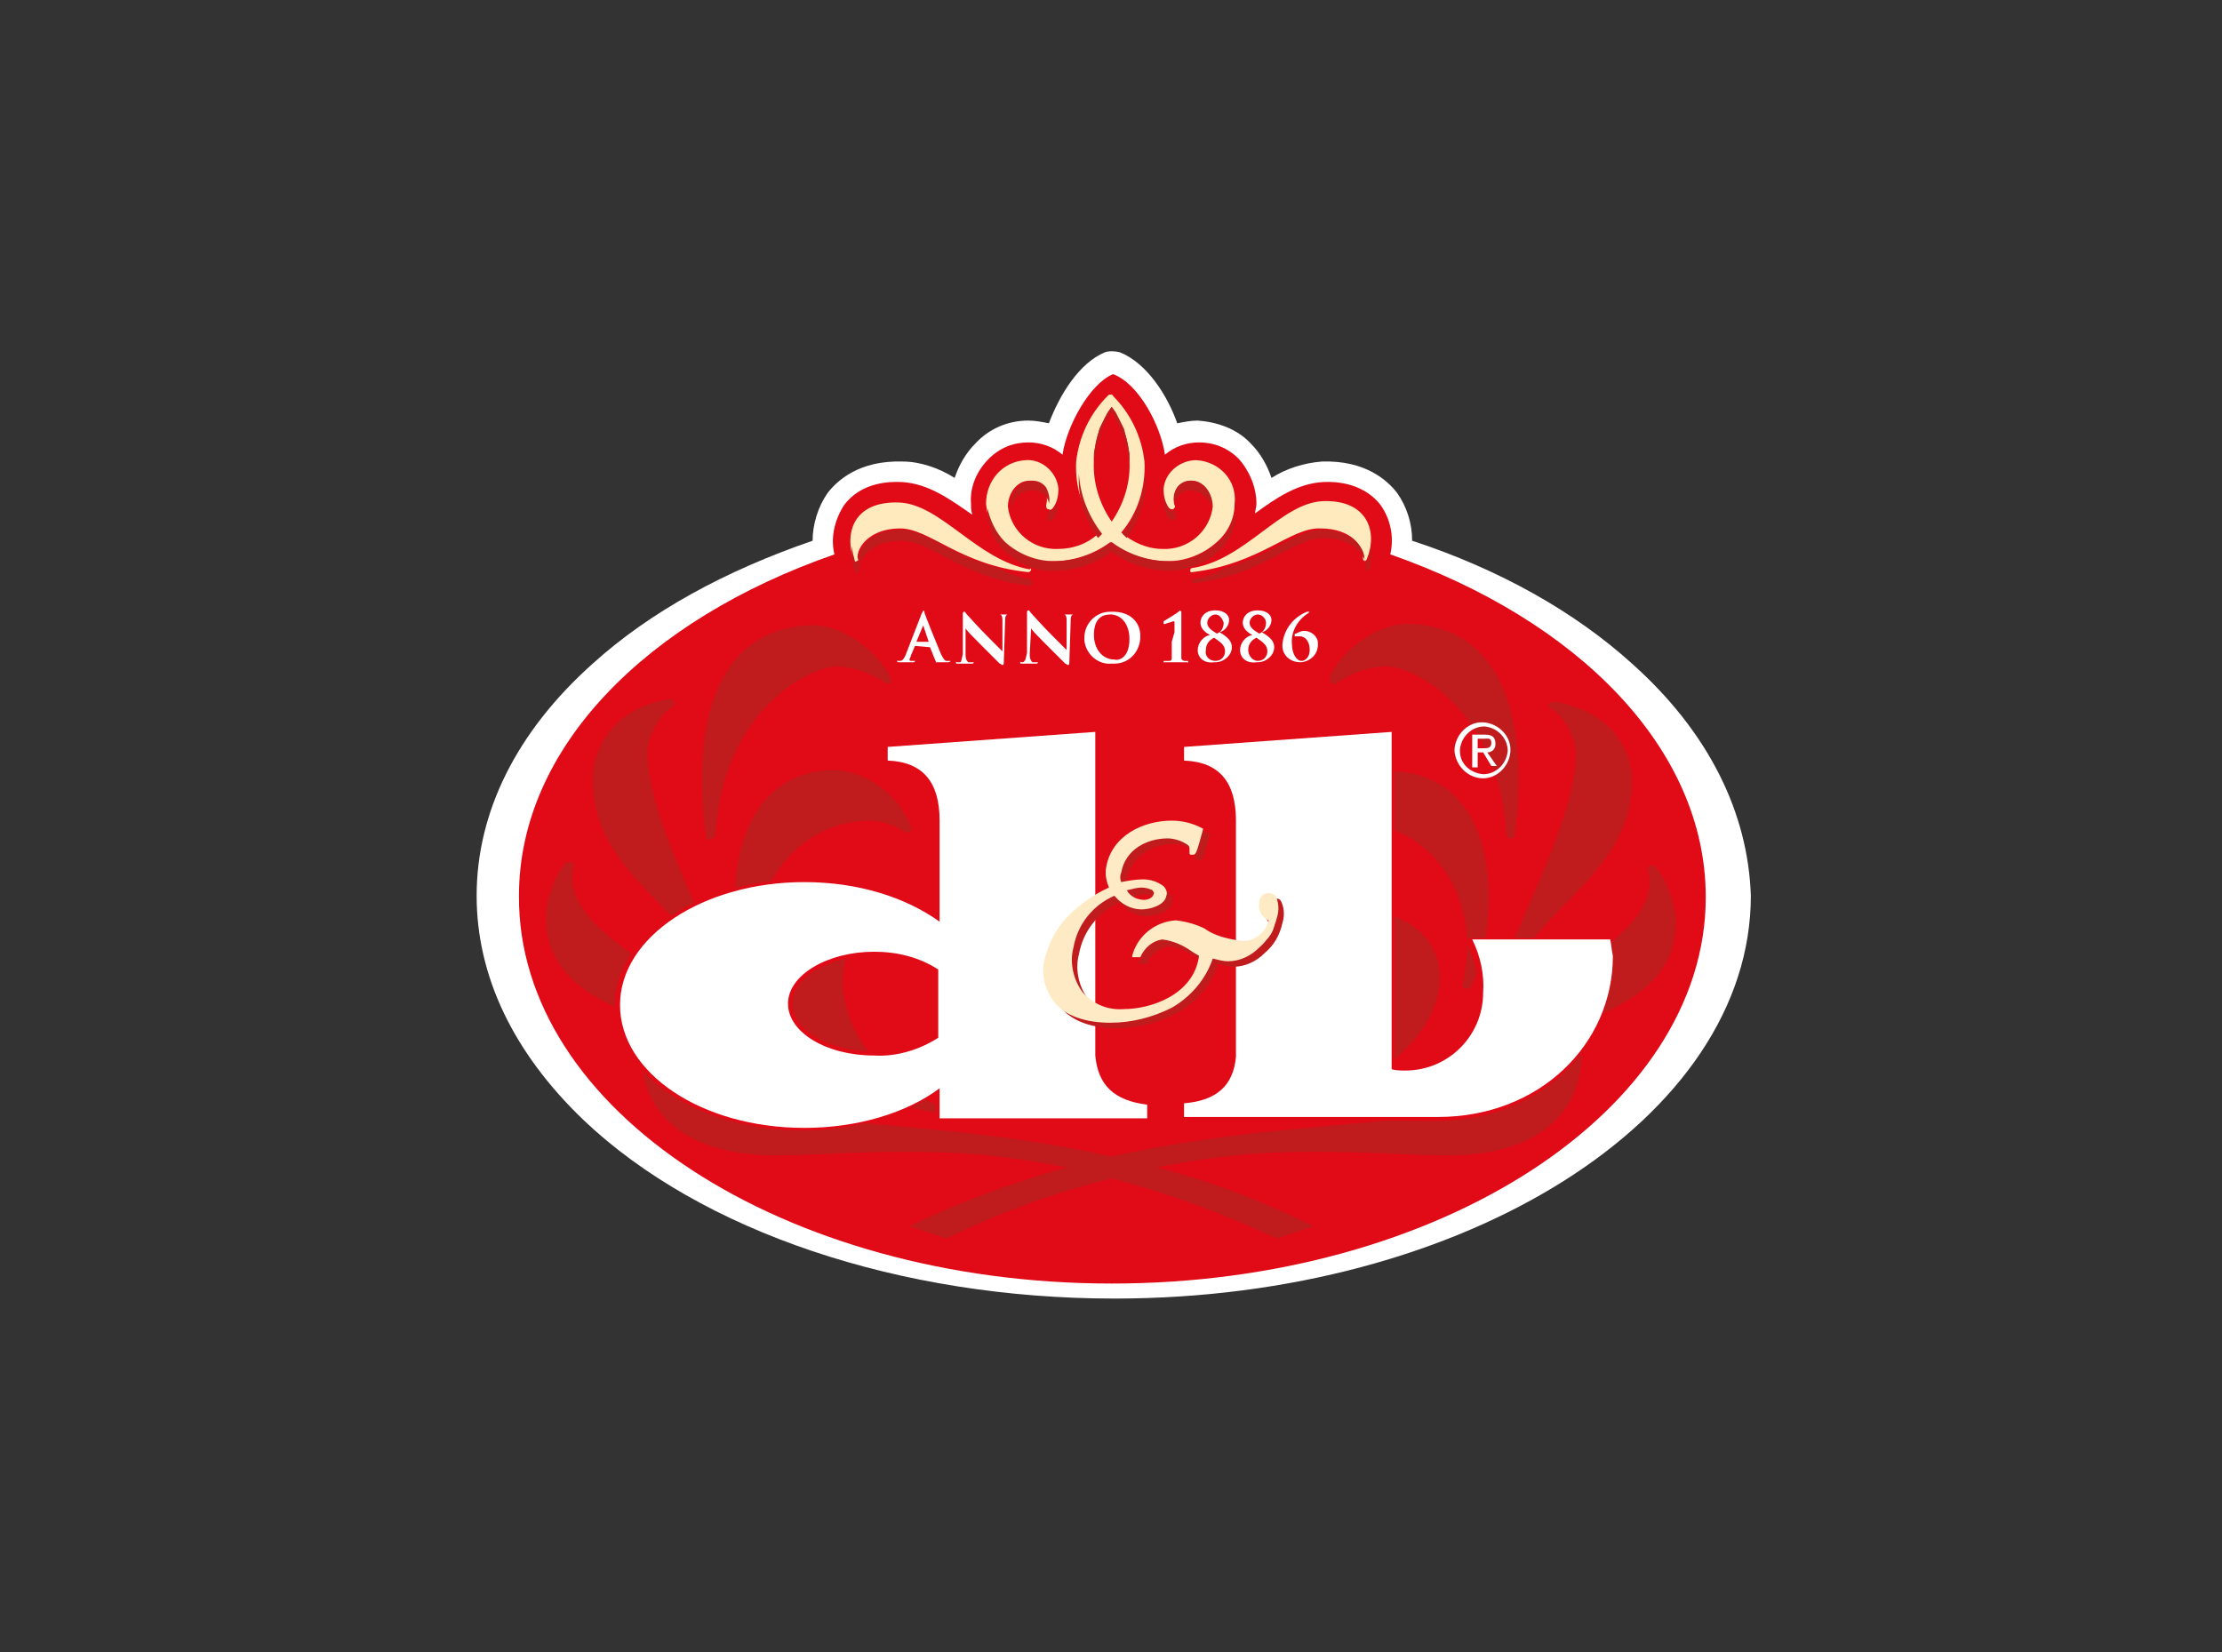
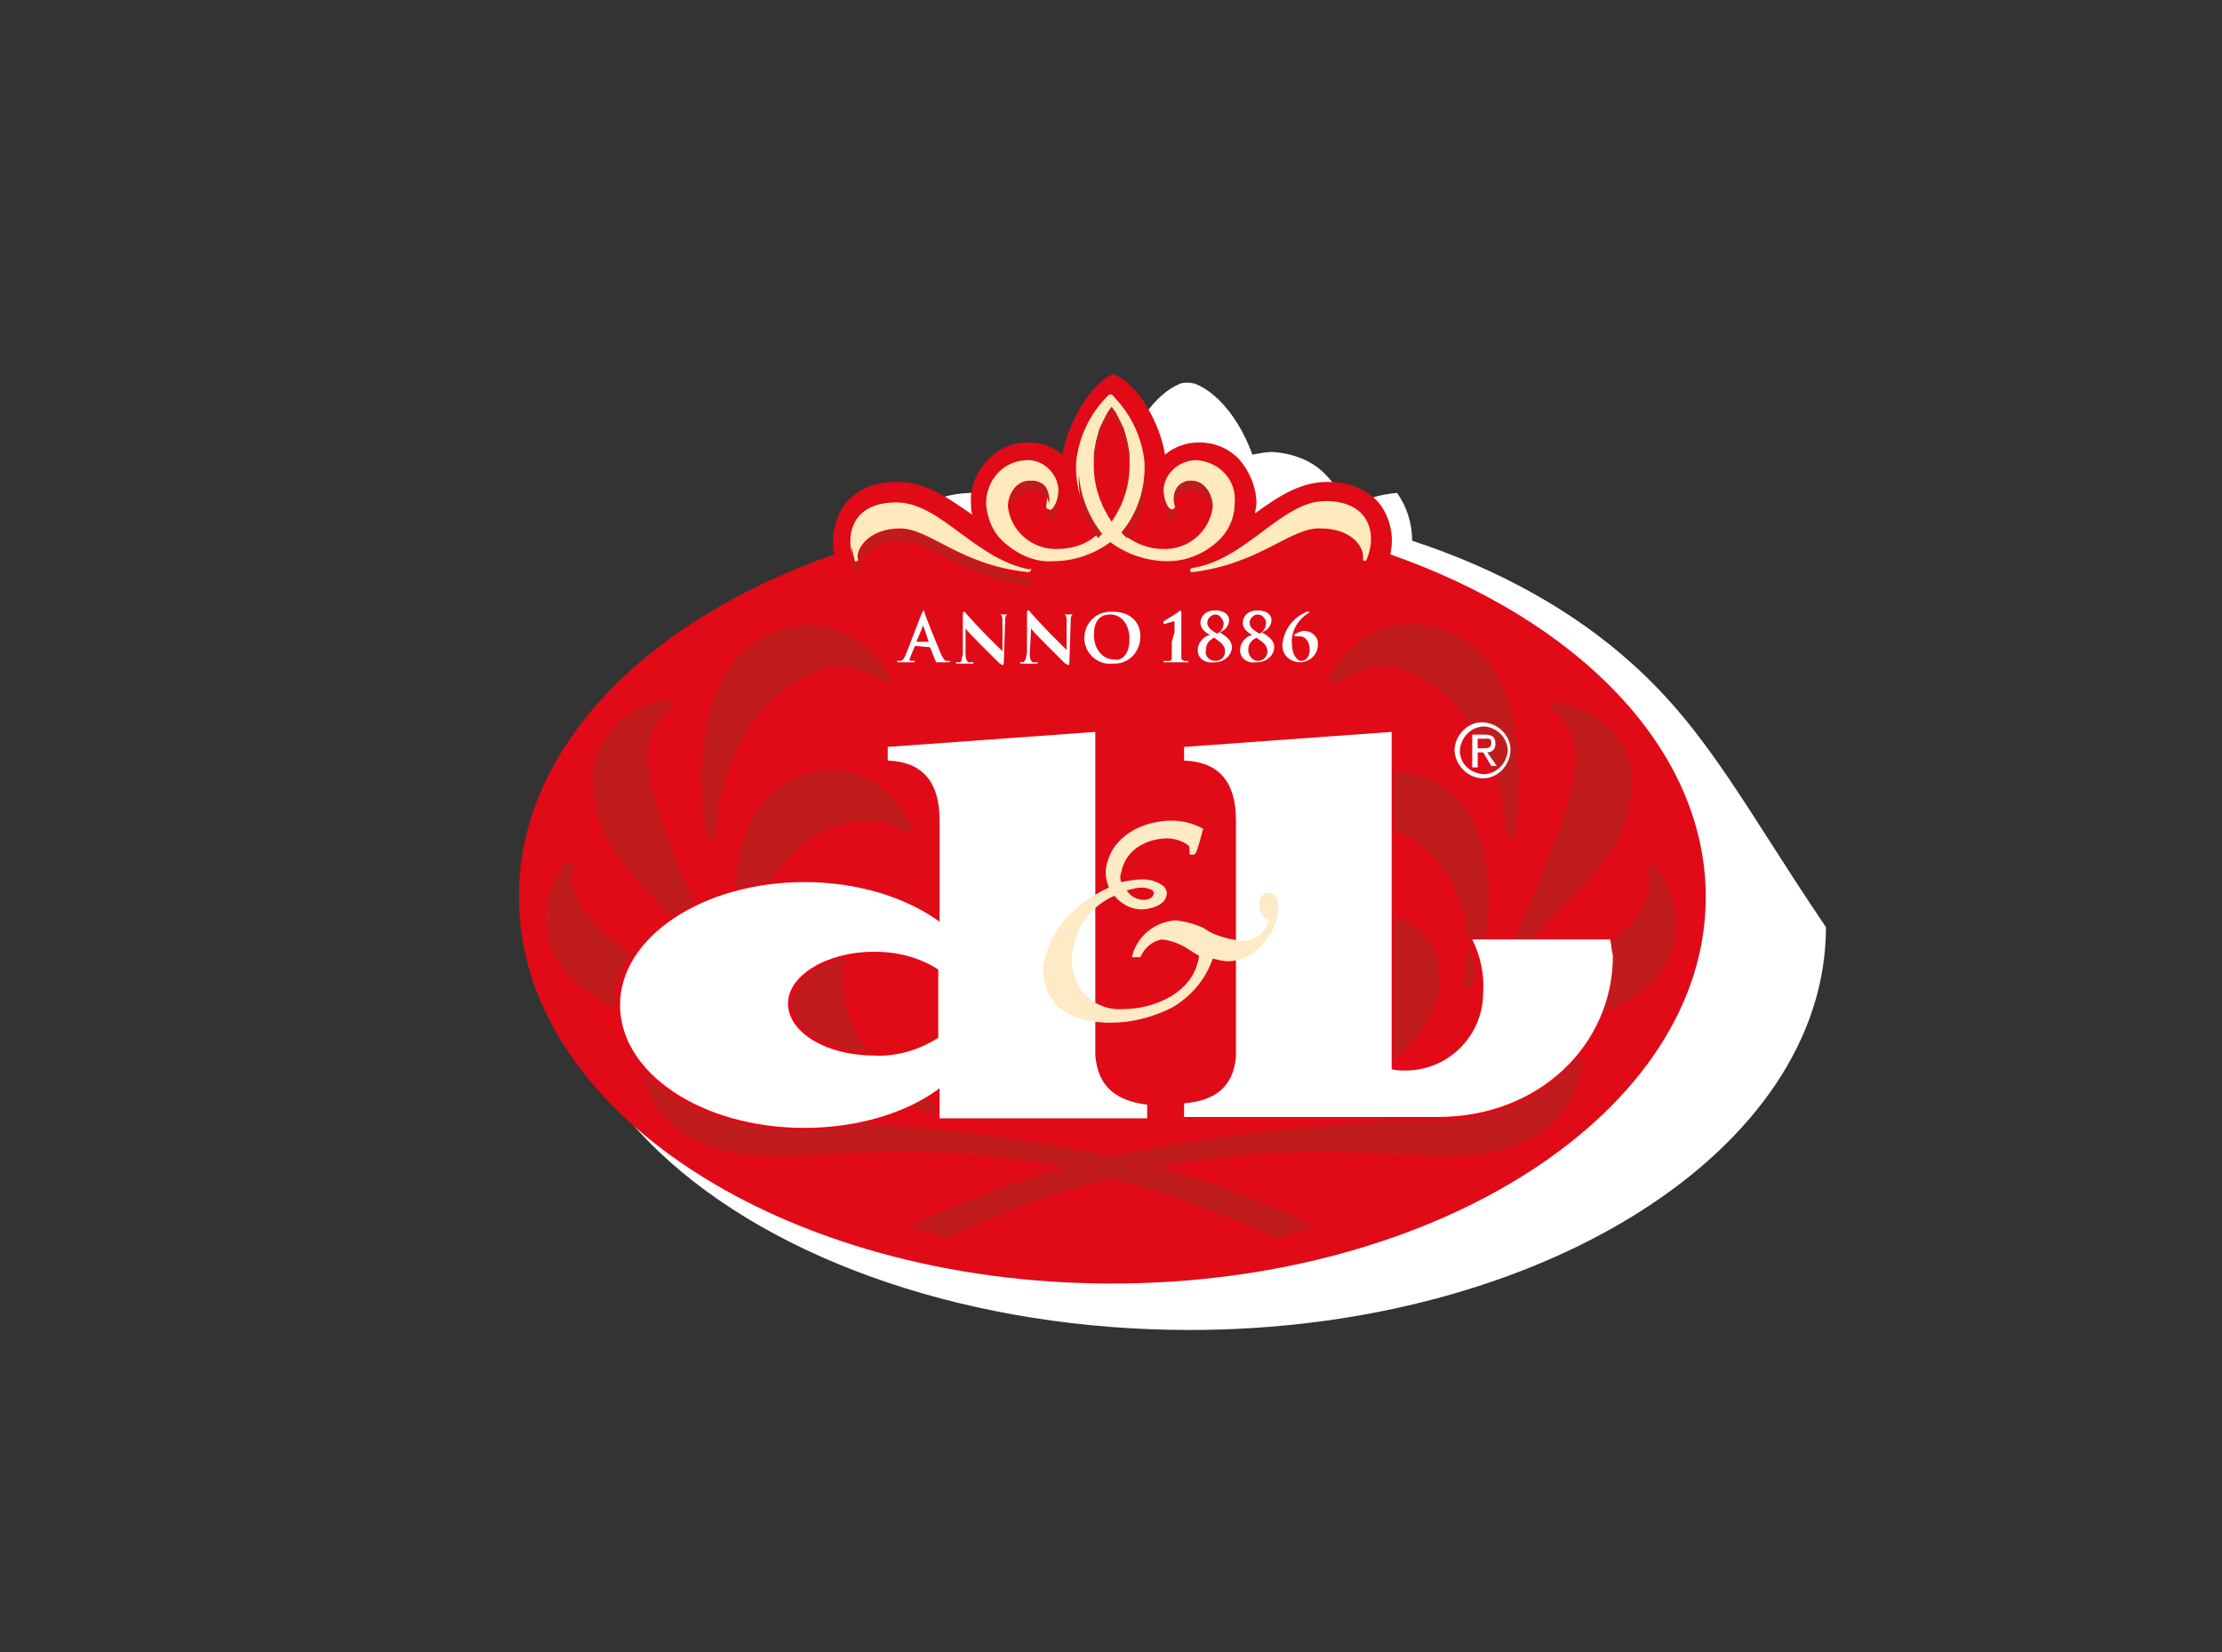
<svg xmlns="http://www.w3.org/2000/svg" version="1.1" id="Laag_1" x="0px" y="0px" viewBox="0 0 162.7 121" style="enable-background:new 0 0 162.7 121;" xml:space="preserve">
  <rect x="0" y="0" width="162.7" height="121" fill="#333333" stroke="none" />
  <style type="text/css">
	.st0{fill:#FFFFFF;}
	.st1{fill:#E10A17;}
	.st2{fill:#C01C1E;}
	.st3{fill:#FFEABD;}
	.st4{fill-rule:evenodd;clip-rule:evenodd;fill:#C01C1E;}
	.st5{fill:#FFEAC6;}
</style>
  <g id="Calque_3">
-     <path class="st0" d="M119.5,48.6c-4.2-3.8-9.7-6.9-16.1-9c0-1.3-0.4-2.5-1.1-3.5c-0.7-0.9-2.3-2.4-5.5-2.3   c-1.3,0.1-2.6,0.5-3.7,1.2c-0.3-0.9-0.8-1.8-1.5-2.5c-1-1.1-2.5-1.6-3.9-1.7c-0.5,0-1,0.1-1.5,0.2c-0.7-2-2.2-4.4-4.2-5.2   c-0.4-0.1-0.8-0.1-1.1,0c-1.9,0.8-3.3,3.1-4.1,5.2c-0.5-0.1-1-0.2-1.5-0.2c-1.5,0-2.9,0.6-3.9,1.7c-0.7,0.7-1.2,1.6-1.5,2.5   c-1.1-0.7-2.5-1.2-3.8-1.2c-3.2-0.1-4.8,1.4-5.5,2.3c-0.7,1-1.1,2.3-1.1,3.5c-6.4,2.2-11.9,5.2-16.1,9c-5.6,5-8.5,10.9-8.5,17   c0,5.9,2.7,11.5,7.8,16.4c8.6,8.2,23.2,13.1,38.9,13.1c25.7,0,46.6-13.2,46.6-29.5C128,59.5,125.1,53.6,119.5,48.6" />
+     <path class="st0" d="M119.5,48.6c-4.2-3.8-9.7-6.9-16.1-9c0-1.3-0.4-2.5-1.1-3.5c-1.3,0.1-2.6,0.5-3.7,1.2c-0.3-0.9-0.8-1.8-1.5-2.5c-1-1.1-2.5-1.6-3.9-1.7c-0.5,0-1,0.1-1.5,0.2c-0.7-2-2.2-4.4-4.2-5.2   c-0.4-0.1-0.8-0.1-1.1,0c-1.9,0.8-3.3,3.1-4.1,5.2c-0.5-0.1-1-0.2-1.5-0.2c-1.5,0-2.9,0.6-3.9,1.7c-0.7,0.7-1.2,1.6-1.5,2.5   c-1.1-0.7-2.5-1.2-3.8-1.2c-3.2-0.1-4.8,1.4-5.5,2.3c-0.7,1-1.1,2.3-1.1,3.5c-6.4,2.2-11.9,5.2-16.1,9c-5.6,5-8.5,10.9-8.5,17   c0,5.9,2.7,11.5,7.8,16.4c8.6,8.2,23.2,13.1,38.9,13.1c25.7,0,46.6-13.2,46.6-29.5C128,59.5,125.1,53.6,119.5,48.6" />
    <path class="st1" d="M101.8,40.6c0.3-1.3,0-2.6-0.7-3.6c-0.6-0.8-1.9-1.8-4.2-1.7c-1.9,0.1-3.5,1.2-5,2.3c0-0.2,0.1-0.5,0.1-0.7   c0-1.2-0.5-2.4-1.3-3.3c-0.8-0.8-1.8-1.2-2.9-1.2c-0.9,0-1.8,0.3-2.5,0.9c-0.3-2.1-1.9-5.2-3.8-5.9c-1.7,0.7-3.4,3.8-3.7,5.9   c-0.7-0.6-1.6-0.9-2.5-0.9c-1.1,0-2.1,0.4-2.9,1.2c-0.9,0.9-1.4,2.1-1.3,3.3c0,0.3,0,0.5,0.1,0.8c-1.6-1.1-3.2-2.3-5.2-2.4   c-2.4-0.1-3.6,0.9-4.2,1.7c-0.7,1.1-1,2.4-0.7,3.6c-13.8,4.8-23.1,14.2-23.1,25C37.9,81.3,57.4,94,81.4,94s43.5-12.7,43.5-28.3   C124.9,54.8,115.5,45.4,101.8,40.6" />
    <path class="st2" d="M52.4,61.1c0.5-8.9,6.7-12.3,9-12.3c1.2,0.1,2.4,0.5,3.4,1.2c0.3,0.2,0.6,0,0.4-0.4c-1-1.9-3.5-4-6.1-3.8   c-7.9,0.5-8.2,9.8-7.4,15.4c0,0.2,0.2,0.3,0.3,0.3C52.2,61.4,52.4,61.3,52.4,61.1L52.4,61.1" />
    <path class="st2" d="M60.7,56.4c-7.9,0.5-7.8,11.1-5.5,15.8c0.1,0.1,0.3,0.2,0.4,0.1c0.1-0.1,0.1-0.2,0.1-0.3   c-1.6-7,2.9-11.9,8-11.9c0.9,0,1.7,0.3,2.5,0.8c0.3,0.2,0.7,0,0.5-0.4C65.7,58.1,63.3,56.3,60.7,56.4" />
    <path class="st2" d="M61.7,71.9c0-2.3,1.3-4.1,2.4-4.7c0.2-0.1,0.3-0.2,0.2-0.4c0-0.1-0.2-0.2-0.3-0.2c-2.8-0.2-6.7,0.9-7,4.5   c-0.5,4.6,5.7,9.5,11.6,10.4c0.1,0.1,0.3,0,0.4-0.1c0.1-0.1,0-0.3-0.1-0.4c0,0-0.1,0-0.1,0C63.7,79,61.7,74.6,61.7,71.9 M58.2,79   C53.3,72.6,40.7,69,42,63.5c0.1-0.3-0.3-0.5-0.6-0.3C40.7,64,40,65.8,40,66.9c-0.4,8.3,12.7,7.9,17.8,12.5   C58.1,79.7,58.5,79.3,58.2,79 M52,70.8c0.2,0.3,0.7,0.2,0.6-0.3c-1.4-4.1-5-10.6-5.2-15.1c-0.1-1.3,0.9-3.1,1.8-3.6   c0.3-0.2,0.2-0.6-0.2-0.6c-4.4,0.7-5.7,4-5.6,6.1C43.6,63.6,49.2,65.8,52,70.8 M97.9,50c1-0.7,2.2-1.1,3.4-1.2   c2.3-0.1,8.5,3.3,9,12.3c0,0.2,0.1,0.3,0.3,0.3s0.3-0.1,0.3-0.3c0.8-5.5,0.5-14.9-7.4-15.4c-2.6-0.2-5.2,1.9-6.1,3.8   C97.3,50,97.6,50.3,97.9,50" />
    <path class="st2" d="M96.6,61c0.7-0.5,1.6-0.7,2.5-0.8c5.1,0,9.6,4.9,8,11.9c0,0.2,0.1,0.3,0.3,0.3c0.1,0,0.2,0,0.3-0.1   c2.2-4.7,2.4-15.4-5.5-15.8c-2.6-0.1-5,1.7-5.9,4.1C95.9,61,96.2,61.1,96.6,61" />
    <path class="st2" d="M93.8,81.5c5.8-0.9,12.1-5.7,11.6-10.4c-0.4-3.6-4.2-4.7-7-4.5c-0.2,0-0.3,0.1-0.3,0.3c0,0.1,0.1,0.3,0.2,0.3   c1.1,0.6,2.4,2.4,2.4,4.7c0,2.7-2,7.1-7,9C93.3,81,93.4,81.6,93.8,81.5 M122.7,67.2c-0.1-1.1-0.7-2.9-1.5-3.7   c-0.3-0.3-0.6-0.1-0.5,0.3c1.3,5.5-11.3,9.1-16.2,15.5c-0.1,0.1-0.1,0.3,0,0.4c0.1,0.1,0.3,0.1,0.4,0   C110.1,75.1,123.1,75.5,122.7,67.2 M113.6,51.9c0.9,0.5,1.9,2.3,1.8,3.6c-0.2,4.5-3.8,11-5.2,15.1c-0.2,0.4,0.4,0.6,0.6,0.3   c2.8-5,8.4-7.2,8.7-13.4c0.1-2.1-1.1-5.3-5.6-6.1C113.4,51.3,113.2,51.8,113.6,51.9" />
    <path class="st2" d="M115.2,77.4c-4.3,6-17.8,3.7-33.8,7.3c-16-3.6-29.5-1.3-33.8-7.3c-0.1-0.2-0.2-0.2-0.4-0.2   c-0.2,0.1-0.2,0.2-0.2,0.4l0,0c0.2,4.4,3.7,6.8,9,7c3.4,0.1,7-0.4,13.2-0.2c3,0.1,5.9,0.5,8.9,1.1c-3.9,1.1-7.8,2.5-11.5,4.3   l2.7,0.9c3.9-1.9,8-3.4,12.1-4.4c4.2,1.1,8.2,2.6,12.1,4.4l2.7-0.9c-3.7-1.8-7.5-3.3-11.5-4.3c2.9-0.6,5.9-1,8.9-1.1   c6.2-0.2,9.7,0.3,13.2,0.2c5.2-0.2,8.7-2.5,9-7c0.1-0.2,0-0.3-0.2-0.4C115.3,77.2,115.2,77.3,115.2,77.4L115.2,77.4" />
    <path class="st1" d="M86.4,82v-1.4h0.2c2.3-0.2,3.4-1.2,3.5-3.2V60.1c0-2.7-1.1-4-3.5-4.1h-0.2v-1.5l15.7-1.1v24.8   c0.2,0,0.5,0.1,0.7,0.1c3,0,5.4-2.4,5.4-5.4c0.1-1.3-0.2-2.6-0.8-3.8l-0.2-0.4h10.8l0,0.2c0,0.4,0.1,0.8,0.1,1.2   c0,6.9-5.6,12-13,12L86.4,82z" />
    <path class="st0" d="M117.9,68.8h-10.1c0.6,1.2,0.9,2.6,0.8,3.9c0,3.1-2.5,5.7-5.7,5.7c-0.3,0-0.7,0-1-0.1V53.6l-15.2,1.1v1   c2.6,0.1,3.8,1.6,3.8,4.4v17.3c-0.2,2.1-1.4,3.2-3.8,3.4v1h18.6c7.4,0,12.8-5.3,12.8-11.8C118,69.6,118,69.2,117.9,68.8" />
    <path class="st1" d="M58.8,82.8c-7.6,0-13.8-4.1-13.8-9.2c0-5,6.2-9.2,13.8-9.2c3.4-0.1,6.8,0.9,9.7,2.7v-7c0-2.7-1.1-4-3.5-4.1   h-0.2v-1.5l15.7-1.1v24.1c0.2,2,1.3,3,3.5,3.2h0.2V82H68.5v-1.9C65.6,81.9,62.2,82.8,58.8,82.8 M64,70c-3.3,0-6,1.6-6,3.5   c0,1.9,2.7,3.5,6,3.5c1.6,0,3.1-0.4,4.5-1.1v-4.7C67.1,70.4,65.5,70,64,70" />
    <path class="st0" d="M80.2,77.3V53.6L65,54.7v1c2.6,0.1,3.8,1.6,3.8,4.4v7.4c-2.5-1.8-6-2.9-9.9-2.9c-7.4,0-13.5,4-13.5,9   s6,9,13.5,9c3.9,0,7.5-1.1,9.9-2.9v2.2H84v-1C81.6,80.6,80.4,79.5,80.2,77.3 M64,77.3c-3.5,0-6.3-1.7-6.3-3.8s2.9-3.8,6.3-3.8   c1.7,0,3.3,0.4,4.7,1.3v5C67.3,76.9,65.6,77.4,64,77.3 M67,47.3C66.9,47.3,66.9,47.3,67,47.3L66.7,48c0,0.1-0.1,0.2-0.1,0.3   c0,0.1,0,0.1,0.2,0.1h0.1c0.1,0,0.1,0,0.1,0s0,0.1-0.1,0.1h-1.1c-0.1,0-0.1,0-0.1-0.1s0,0,0.1,0h0.1c0.2,0,0.3-0.2,0.4-0.4l1.2-3.1   c0.1-0.1,0.1-0.2,0.1-0.2s0.1,0,0.1,0.2c0.1,0.3,0.9,2.3,1.2,3c0.2,0.4,0.3,0.5,0.4,0.5h0.2c0,0,0.1,0,0.1,0c0,0,0,0.1-0.2,0.1   h-0.9c-0.1,0-0.1,0-0.1,0s0,0,0.1,0c0,0,0.1-0.1,0-0.1c0,0,0,0,0,0l-0.4-1c0,0,0,0,0,0L67,47.3z M68,47C68,47,68,47,68,47l-0.4-1.2   v0c0,0,0,0,0,0L67.1,47v0H68z M70.7,47.9c0,0.4,0.1,0.5,0.2,0.6c0.1,0,0.2,0,0.3,0c0.1,0,0.1,0,0.1,0c0,0,0,0.1-0.1,0.1h-1.1   c-0.1,0-0.1,0-0.1-0.1c0-0.1,0,0,0.1,0c0.1,0,0.1,0,0.2,0c0.1,0,0.1-0.2,0.2-0.6l0-2.9c0-0.1,0-0.2,0.1-0.2c0.1,0,0.1,0.1,0.2,0.2   s0.8,0.9,1.5,1.6c0.3,0.3,1,1,1.1,1.1l0-2.3c0-0.3-0.1-0.4-0.2-0.4c-0.1,0-0.2,0-0.3,0c-0.1,0-0.1,0-0.1,0c0,0,0.1,0,0.1,0h1   c0.1,0,0.1,0,0.1,0c0,0,0,0-0.1,0c0,0-0.1,0-0.1,0c-0.1,0-0.2,0.1-0.2,0.4l-0.1,3.1c0,0.1,0,0.2-0.1,0.2c-0.1,0-0.1-0.1-0.2-0.1   c-0.3-0.3-0.9-0.9-1.4-1.4s-1.1-1.1-1.1-1.2L70.7,47.9z M75.4,47.9c0,0.4,0.1,0.5,0.2,0.6c0.1,0,0.2,0,0.3,0c0.1,0,0.1,0,0.1,0   c0,0,0,0.1-0.1,0.1h-1.1c-0.1,0-0.1,0-0.1-0.1c0-0.1,0,0,0.1,0c0.1,0,0.2,0,0.2-0.1c0.1,0,0.1-0.2,0.2-0.6l0-2.9   c0-0.1,0-0.2,0.1-0.2c0.1,0,0.1,0.1,0.2,0.2c0.1,0.1,0.8,0.9,1.5,1.6c0.3,0.3,1,1,1.1,1.1l0-2.2c0-0.3-0.1-0.4-0.2-0.4   c-0.1,0-0.2,0-0.3,0c-0.1,0-0.1,0-0.1,0s0.1,0,0.1,0h1.1c0.1,0,0.1,0,0.1,0s0,0-0.1,0c0,0-0.1,0-0.1,0c-0.1,0-0.2,0.1-0.2,0.4   l-0.1,3.1c0,0.1,0,0.2-0.1,0.2c-0.1,0-0.1-0.1-0.2-0.1c-0.3-0.3-0.9-0.9-1.4-1.4c-0.5-0.5-1.1-1.1-1.1-1.2L75.4,47.9z M79.4,46.7   c0-1,0.8-1.9,1.9-1.9c0.1,0,0.1,0,0.2,0c1.2,0,2,0.7,2,1.8c0,1.1-0.8,2-1.9,2c-0.1,0-0.1,0-0.2,0c-1,0.1-1.9-0.7-2-1.7   C79.4,46.8,79.4,46.7,79.4,46.7 M82.7,46.8c0-1.1-0.6-1.8-1.4-1.8c-0.6,0-1.2,0.3-1.2,1.5c0,1,0.6,1.8,1.5,1.8   C81.9,48.4,82.7,48.2,82.7,46.8 M86,46.3v-0.6c0-0.2,0-0.2-0.1-0.2c-0.2,0.1-0.4,0.1-0.6,0.2h-0.1c0,0,0,0,0-0.1s0-0.1,0-0.1   s1-0.6,1.1-0.7c0,0,0.1-0.1,0.1-0.1c0,0,0.1,0.1,0.1,0.1v3.3c0,0.2,0,0.2,0.2,0.3c0.1,0,0.2,0,0.3,0c0,0,0,0,0,0.1c0,0.1,0,0-0.1,0   h-1.6c-0.1,0-0.1,0-0.1,0c0,0,0,0,0-0.1c0,0,0,0,0,0c0.1,0,0.3,0,0.4,0c0.2,0,0.2-0.1,0.2-0.3c0-0.2,0-0.6,0-1.1L86,46.3z    M87.7,47.6c0-0.5,0.4-1,0.9-1.1c-0.4-0.2-0.7-0.5-0.7-0.9s0.3-0.9,1.1-0.9c0.6,0,1,0.3,1,0.7c0,0.4-0.3,0.8-0.7,0.9   c0.3,0.2,0.9,0.5,0.9,1.1c0,0.6-0.6,1.1-1.2,1.1c0,0-0.1,0-0.1,0C88.2,48.6,87.7,48.2,87.7,47.6 M89,48.4c0.4,0,0.7-0.3,0.7-0.7   c0,0,0,0,0,0c0-0.5-0.4-0.7-0.8-1c-0.4,0.2-0.6,0.5-0.6,0.9C88.2,48,88.5,48.4,89,48.4C88.9,48.4,88.9,48.4,89,48.4 M89,45   c-0.3,0-0.6,0.3-0.6,0.6c0,0.3,0.2,0.5,0.7,0.8c0.3-0.1,0.5-0.4,0.5-0.8C89.5,45.3,89.3,45,89,45C89,45,89,45,89,45 M90.8,47.6   c0-0.5,0.4-1,0.9-1.1c-0.4-0.2-0.7-0.5-0.7-0.9s0.3-0.9,1.1-0.9c0.6,0,1,0.3,1,0.7c0,0.4-0.3,0.8-0.7,0.9c0.3,0.2,0.9,0.5,0.9,1.1   c0,0.6-0.6,1.1-1.2,1.1c0,0-0.1,0-0.1,0C91.3,48.6,90.8,48.2,90.8,47.6 M92.1,48.4c0.4,0,0.7-0.3,0.7-0.7c0,0,0,0,0,0   c0-0.5-0.4-0.7-0.8-1c-0.4,0.2-0.6,0.5-0.6,0.9C91.4,48,91.7,48.4,92.1,48.4C92.1,48.4,92.1,48.4,92.1,48.4 M92.1,45   c-0.3,0-0.6,0.3-0.6,0.6c0,0.3,0.2,0.5,0.7,0.8c0.3-0.1,0.5-0.4,0.5-0.8C92.7,45.3,92.4,45,92.1,45C92.1,45,92.1,45,92.1,45    M93.9,47.2c0.1-1.1,0.8-2,1.8-2.4c0,0,0.1,0,0.1,0c0,0,0,0,0.1,0c0,0-0.1,0.1-0.1,0.1c-0.8,0.5-1.3,1.4-1.2,2.3   c0,0.6,0.3,1.2,0.7,1.2c0.3,0,0.6-0.3,0.6-0.8c0-0.7-0.4-1-0.7-1c-0.1,0-0.2,0-0.3,0h-0.1c0,0,0,0,0-0.1c0-0.1,0-0.1,0.1-0.1   c0.2-0.1,0.4-0.2,0.6-0.2c0.5,0,1,0.4,1,0.9c0,0,0,0,0,0.1c0,0.7-0.5,1.2-1.2,1.3c0,0-0.1,0-0.1,0c-0.7,0-1.3-0.5-1.3-1.2   C93.9,47.3,93.9,47.2,93.9,47.2" />
    <path class="st3" d="M96.9,36.7c-3.1,0.1-5.7,4.3-9.6,4.9c-0.2,0-0.2,0.4,0,0.3c5-0.6,7.2-3.3,9.4-3.2c2.2,0,3.2,1.3,3.1,2.2   c0,0.2,0.2,0.3,0.3,0C100.9,38.9,100.1,36.6,96.9,36.7 M75.4,41.7c-3.9-0.7-6.5-4.8-9.6-4.9c-3.2-0.1-4,2.1-3.3,4.2   c0,0.1,0.1,0.2,0.2,0.1c0.1,0,0.2-0.1,0.1-0.2l0,0c-0.1-0.8,0.9-2.2,3.1-2.2c2.2,0,4.4,2.7,9.4,3.2c0.1,0,0.2-0.1,0.2-0.2   S75.5,41.6,75.4,41.7 M87.6,33.7c-1.2,0-2.3,0.9-2.4,2.1c0,0.5,0.1,1,0.4,1.4c0.1,0.1,0.2,0.1,0.3,0.1c0.1-0.1,0.2-0.2,0.1-0.3   c-0.1-0.4-0.1-0.9,0.2-1.3c0.2-0.3,0.6-0.5,1-0.5c1,0,1.6,1,1.6,1.9c-0.2,1.8-1.8,3.2-3.7,3.1c-1.1,0-2.2-0.5-3-1.2   c1.2-1.4,1.8-3.3,1.7-5.2c-0.2-1.8-1-3.5-2.3-4.8c0-0.1-0.1-0.1-0.2-0.1c-0.1,0-0.1,0-0.2,0.1c-1.3,1.3-2.1,3-2.3,4.8   c-0.1,1.9,0.5,3.7,1.7,5.2c-0.8,0.8-1.9,1.2-3,1.2c-1.9,0.1-3.5-1.3-3.7-3.1c0-0.9,0.6-1.9,1.6-1.9c0.4,0,0.8,0.2,1,0.5   c0.3,0.4,0.3,0.9,0.2,1.3c0,0.1,0,0.3,0.2,0.3c0.1,0.1,0.2,0,0.3-0.1c0.3-0.4,0.4-0.9,0.4-1.4c-0.1-1.2-1.2-2.2-2.4-2.1   c-1.7,0.1-2.9,1.5-2.9,3.2c0.1,1.1,0.5,2.1,1.3,2.8c1,0.9,2.3,1.5,3.6,1.4c1.5,0,3-0.5,4.2-1.4c1.2,0.9,2.7,1.4,4.2,1.4   c1.3,0,2.6-0.5,3.6-1.4c0.8-0.7,1.3-1.7,1.3-2.8C90.6,35.2,89.3,33.8,87.6,33.7 M82.7,33.7c0.1,1.6-0.4,3.2-1.3,4.5   c-0.9-1.3-1.4-2.9-1.3-4.5c0-1.4,0.5-2.8,1.3-3.9C82.2,31,82.7,32.3,82.7,33.7z" />
    <path class="st0" d="M106.5,55c0-1.1,0.9-2.1,2-2.1c1.1,0,2.1,0.9,2.1,2s-0.9,2.1-2,2.1c0,0,0,0,0,0C107.5,57,106.6,56.1,106.5,55   C106.5,55,106.5,55,106.5,55 M108.6,56.7c0.9,0,1.7-0.7,1.8-1.7c0-0.9-0.7-1.7-1.7-1.8c-0.9,0-1.7,0.7-1.8,1.7c0,0,0,0,0,0.1   C106.9,55.9,107.6,56.6,108.6,56.7C108.5,56.7,108.6,56.7,108.6,56.7 M108.2,56.2h-0.4v-2.4h0.9c0.6,0,0.8,0.2,0.8,0.7   c0,0.3-0.2,0.6-0.6,0.6c0,0,0,0,0,0l0.7,1h-0.4l-0.6-1h-0.4V56.2z M108.6,54.8c0.3,0,0.6,0,0.6-0.4s-0.3-0.3-0.5-0.3h-0.5v0.7   H108.6z" />
    <path class="st2" d="M75.4,42.4c-0.8-0.1-1.6-0.4-2.3-0.8c-3.4-0.9-5.3-2.8-7.1-2.8c-2.2,0-3.2,1.3-3.1,2.2c0,0.1-0.1,0.2-0.1,0.2   c-0.1,0-0.2-0.1-0.2-0.1c-0.1-0.4-0.2-0.7-0.2-1.1c-0.1,0.6,0,1.2,0.2,1.8c0.1,0.2,0.3,0.2,0.3,0c-0.1-0.8,0.9-2.2,3.1-2.2   c2.2,0,4.4,2.7,9.4,3.3c0.1,0,0.2-0.1,0.2-0.2S75.5,42.4,75.4,42.4" />
    <path class="st4" d="M81.5,30.3l0.2,0.4l0.2,0.4l0.2,0.4l0.1,0.4l0.1,0.2l0,0l0.1,0.4l0.1,0.4l0.1,0.5l0.1,0.5l0,0.3l0,0.1h0l0-0.1   v-0.5l0-0.5l-0.1-0.5l-0.1-0.5l-0.1-0.4v0l-0.1-0.4L82.1,31l-0.2-0.4l-0.2-0.4l-0.3-0.4h0l-0.3,0.4l-0.2,0.4L80.7,31l-0.2,0.4   l-0.1,0.4v0l-0.1,0.4l-0.1,0.5l-0.1,0.5l0,0.5l0,0.5l0,0.1h0l0-0.1l0-0.4l0.1-0.5l0.1-0.5l0.1-0.4l0.1-0.3l0.1-0.3l0.1-0.4l0.2-0.4   l0.2-0.4l0.2-0.4l0.1-0.1L81.5,30.3L81.5,30.3z" />
    <path class="st2" d="M87.2,35.2c-0.4,0-0.8,0.2-1,0.5c-0.2,0.3-0.3,0.8-0.2,1.2c0-0.2,0.1-0.3,0.2-0.5c0.2-0.3,0.6-0.5,1-0.5   c0.8,0.1,1.5,0.7,1.5,1.5c0-0.1,0-0.2,0-0.3C88.8,36.2,88.2,35.2,87.2,35.2 M83.9,34.6c-0.1,1.6-0.7,3.2-1.7,4.5   c0.1,0.1,0.2,0.2,0.3,0.3C83.5,38,84,36.3,83.9,34.6L83.9,34.6 M85.9,38.1c0.1-0.1,0.2-0.2,0.2-0.3C86,37.6,86,37.4,86,37.3   c0,0-0.1,0.1-0.1,0.1c-0.1,0.1-0.3,0-0.3-0.1c-0.2-0.3-0.3-0.6-0.4-0.9c0,0.1,0,0.1,0,0.2c0,0.5,0.1,1,0.4,1.4   C85.7,38.1,85.8,38.1,85.9,38.1 M76.6,35.7c-0.2-0.3-0.6-0.5-1-0.5c-1,0-1.6,1-1.6,1.9c0,0.1,0,0.2,0,0.3c0.1-0.8,0.7-1.5,1.6-1.5   c0.4,0,0.8,0.2,1,0.5c0.1,0.1,0.2,0.3,0.2,0.5C76.9,36.5,76.8,36.1,76.6,35.7 M77.2,37.3c-0.1,0.1-0.2,0.1-0.3,0.1   c0,0-0.1-0.1-0.1-0.1c0,0.2,0,0.3-0.1,0.5c0,0.1,0,0.3,0.1,0.3c0.1,0.1,0.3,0,0.3-0.1c0.3-0.4,0.4-0.9,0.4-1.4c0-0.1,0-0.2,0-0.2   C77.6,36.7,77.5,37,77.2,37.3 M79,34.7c-0.1,1.7,0.4,3.3,1.4,4.7c0.1-0.1,0.2-0.2,0.3-0.3C79.7,37.8,79.1,36.3,79,34.7" />
-     <path class="st2" d="M90.5,37.2c-0.1,1-0.6,1.9-1.3,2.5c-1,0.9-2.3,1.5-3.6,1.4c-1.5,0-3-0.5-4.2-1.4c-1.2,0.9-2.7,1.4-4.2,1.4   c-1.3,0-2.6-0.5-3.6-1.4c-0.7-0.7-1.1-1.6-1.3-2.5c0,0.1,0,0.3,0,0.4c0.1,1.1,0.5,2.1,1.3,2.8c1,0.9,2.3,1.5,3.6,1.4   c1.5,0,3-0.5,4.2-1.4c1.2,0.9,2.7,1.4,4.2,1.4c1.3,0,2.6-0.5,3.6-1.4c0.8-0.7,1.3-1.7,1.3-2.8C90.5,37.5,90.5,37.3,90.5,37.2    M100.4,39.9c0,0.4-0.1,0.7-0.2,1.1c-0.1,0.2-0.3,0.2-0.3,0c0.1-0.8-0.9-2.2-3.1-2.2c-1.8,0-3.7,1.9-7.1,2.8   c-0.7,0.4-1.5,0.7-2.3,0.8c-0.1,0-0.2,0.1-0.1,0.2c0,0.1,0.1,0.1,0.2,0.1c5-0.6,7.2-3.3,9.4-3.3s3.2,1.3,3.1,2.2   c0,0.2,0.2,0.3,0.3,0C100.4,41.1,100.5,40.5,100.4,39.9 M93.8,66c-0.1-0.2-0.3-0.2-0.5-0.2c-0.4,0-0.7,0.3-0.7,0.7   c-0.1,0.6,0.2,1.1,0.7,1.3c-0.2,0.9-1,1.6-2,1.5c-0.8-0.1-1.6-0.3-2.4-0.7l-0.3-0.1c-0.6-0.3-1.3-0.5-2.1-0.6   c-0.7,0-1.4,0.3-1.9,0.8c-0.6,0.5-1,1.1-1.2,1.8v0.1H84v0c0.2-0.7,0.9-1.2,1.6-1.3c0.6,0,1.5,0.5,2.2,0.9l0.5,0.3   c-0.4,2.9-3.6,3.9-5.5,3.9c-1.2,0.1-2.3-0.4-3.1-1.2c-0.7-0.9-1-2.2-0.7-3.3c0.3-1.7,1.4-3.1,3-3.8c0.5,0.6,1.2,1,2,1   c0.6,0,1.7-0.3,1.8-1c0.1-0.2,0-0.5-0.2-0.7c-0.4-0.3-0.9-0.5-1.5-0.5c-0.5,0-1.1,0.1-1.6,0.2c-0.1-0.2-0.1-0.5,0-0.7   c0.3-1.7,2-2.6,3.4-2.6c0.6,0,1.1,0.2,1.5,0.5c0.1,0.1,0.1,0.2,0.1,0.3c0,0.1,0,0.2,0.1,0.3c0,0.1,0.1,0.1,0.2,0.1   c0.3,0,0.3-0.1,0.8-1.9v0h0c-0.7-0.4-1.5-0.6-2.3-0.6c-2.1,0-4.4,1.1-4.8,3.3c-0.1,0.5,0,1,0.2,1.5c-1.1,0.5-2.1,1.2-3,2.1   c-0.9,0.9-1.4,2-1.7,3.2c-0.3,1.1,0,2.3,0.7,3.2c0.8,1,2.3,1.5,4,1.5c1.6,0,3.1-0.4,4.5-1.1c1.4-0.8,2.5-2.1,3-3.6   c0.4,0.1,0.8,0.2,1.1,0.2c0.9,0,1.7-0.4,2.3-1c0.7-0.6,1.1-1.3,1.3-2.2C94.1,67,94,66.4,93.8,66 M84.1,66.3c-0.5,0-1-0.2-1.3-0.6   c0.4-0.1,0.8-0.2,1.1-0.2c0.3,0,0.6,0.1,0.8,0.2c0.1,0.1,0.1,0.1,0.1,0.2C84.8,66.3,84.2,66.3,84.1,66.3" />
    <path class="st5" d="M93.4,65.6c-0.1-0.1-0.3-0.2-0.5-0.2c-0.4,0-0.7,0.3-0.7,0.7c-0.1,0.6,0.2,1.1,0.7,1.3c-0.2,0.9-1.1,1.6-2,1.5   c-0.8-0.1-1.7-0.3-2.4-0.7L88.2,68c-0.6-0.3-1.3-0.5-2.1-0.6c-1.5,0.1-2.8,1.1-3.2,2.6v0.1h0.6v0c0.3-0.7,0.9-1.2,1.6-1.3   c0.8,0.1,1.5,0.4,2.2,0.9l0.5,0.3c-0.4,2.9-3.6,3.9-5.5,3.9c-1.2,0.1-2.3-0.4-3-1.2c-0.7-0.9-1-2.2-0.7-3.3c0.3-1.7,1.4-3.1,3-3.8   c0.5,0.6,1.2,1,2,1c0.6,0,1.7-0.3,1.8-1c0.1-0.2,0-0.5-0.2-0.7c-0.4-0.3-0.9-0.5-1.5-0.5c-0.5,0-1.1,0.1-1.6,0.2   c-0.1-0.2-0.1-0.5,0-0.7c0.3-1.7,1.9-2.5,3.4-2.5c0.5,0,1.1,0.2,1.5,0.5c0.1,0.1,0.1,0.2,0.1,0.3c0,0.1,0,0.2,0,0.3   c0,0.1,0.1,0.1,0.2,0.1c0.3,0,0.3-0.1,0.8-1.9v0h0c-0.7-0.4-1.5-0.6-2.3-0.6c-2.1,0-4.4,1.1-4.8,3.4c-0.1,0.5,0,1,0.2,1.5   c-1.1,0.5-2.1,1.2-3,2.1c-0.9,0.9-1.4,2-1.7,3.1c-0.3,1.1,0,2.3,0.7,3.2c0.8,1,2.3,1.5,4.1,1.5c1.6,0,3.1-0.4,4.5-1.1   c1.4-0.8,2.5-2.1,3-3.6c0.4,0.1,0.8,0.2,1.1,0.2c0.9,0,1.7-0.4,2.3-1c0.7-0.6,1.1-1.4,1.3-2.2C93.7,66.6,93.6,66,93.4,65.6    M83.8,65.9c-0.5,0-1-0.2-1.3-0.7c0.4-0.1,0.8-0.2,1.1-0.2c0.3,0,0.6,0.1,0.8,0.2c0,0.1,0.1,0.1,0.1,0.2   C84.4,65.9,83.8,65.9,83.8,65.9" />
    <path class="st5" d="M92.7,67.2c0,0.1,0.1,0.2,0.2,0.2c0,0,0-0.1,0-0.1C92.8,67.3,92.8,67.3,92.7,67.2" />
  </g>
</svg>